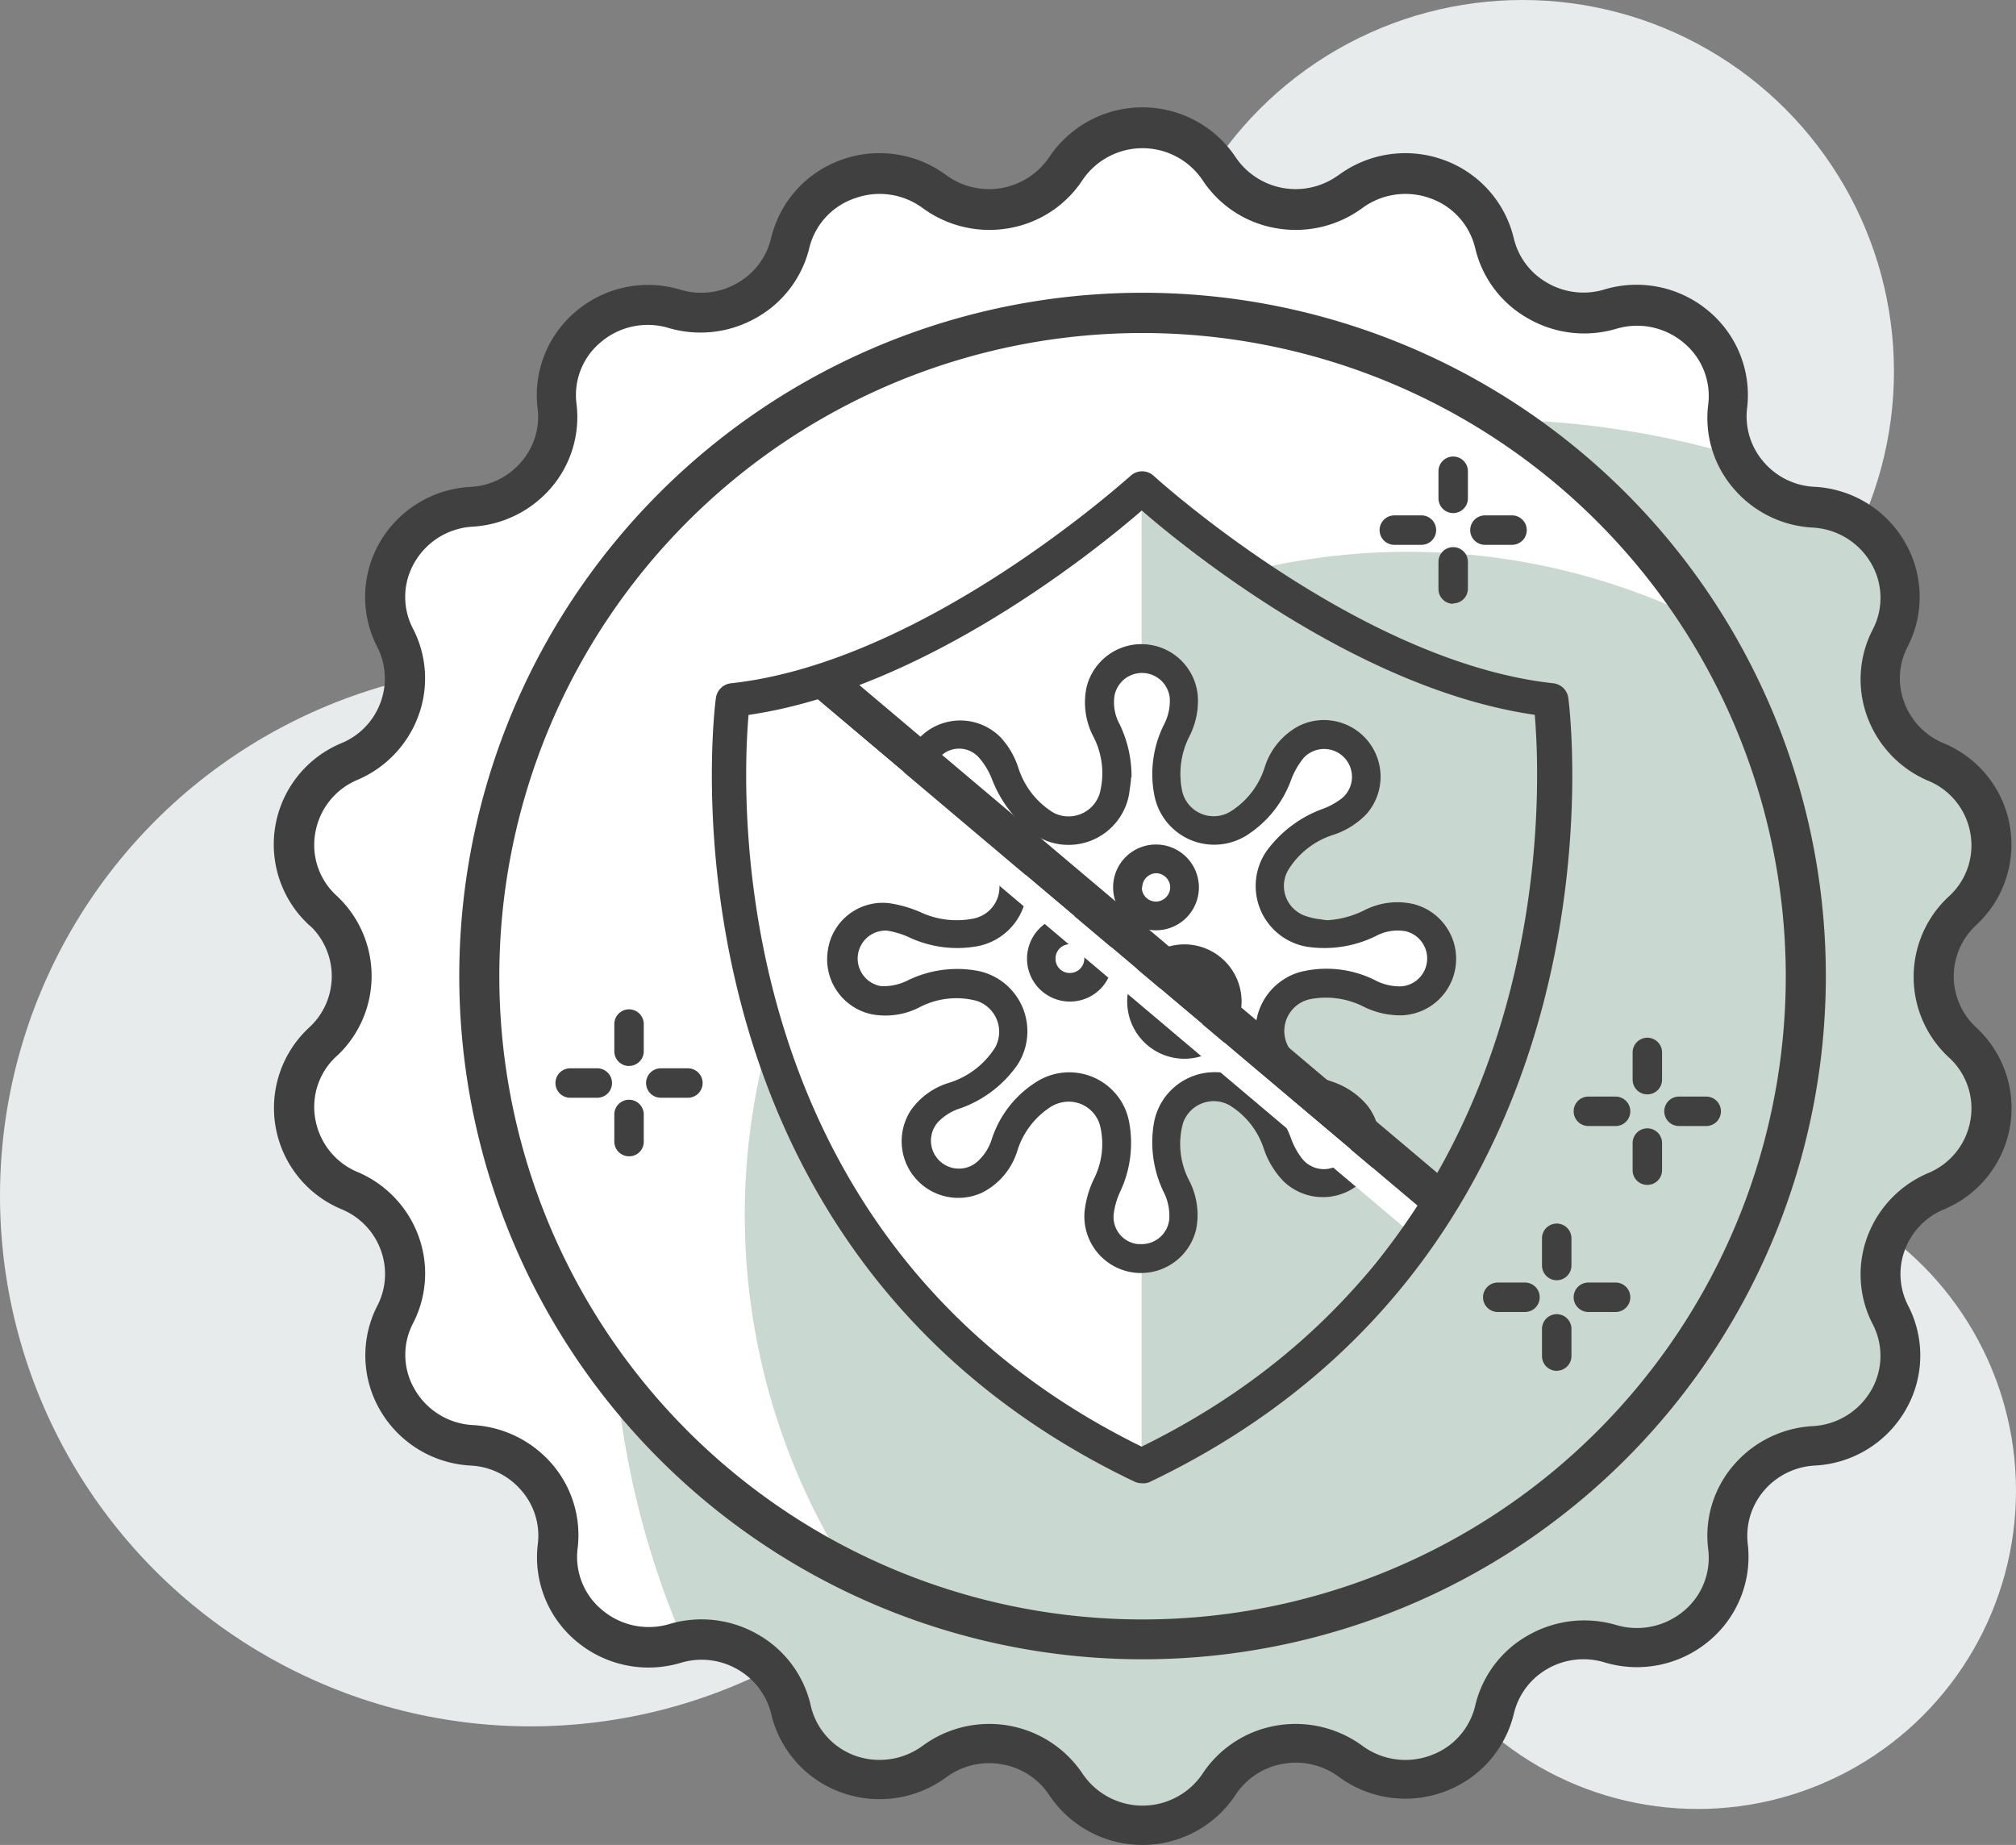
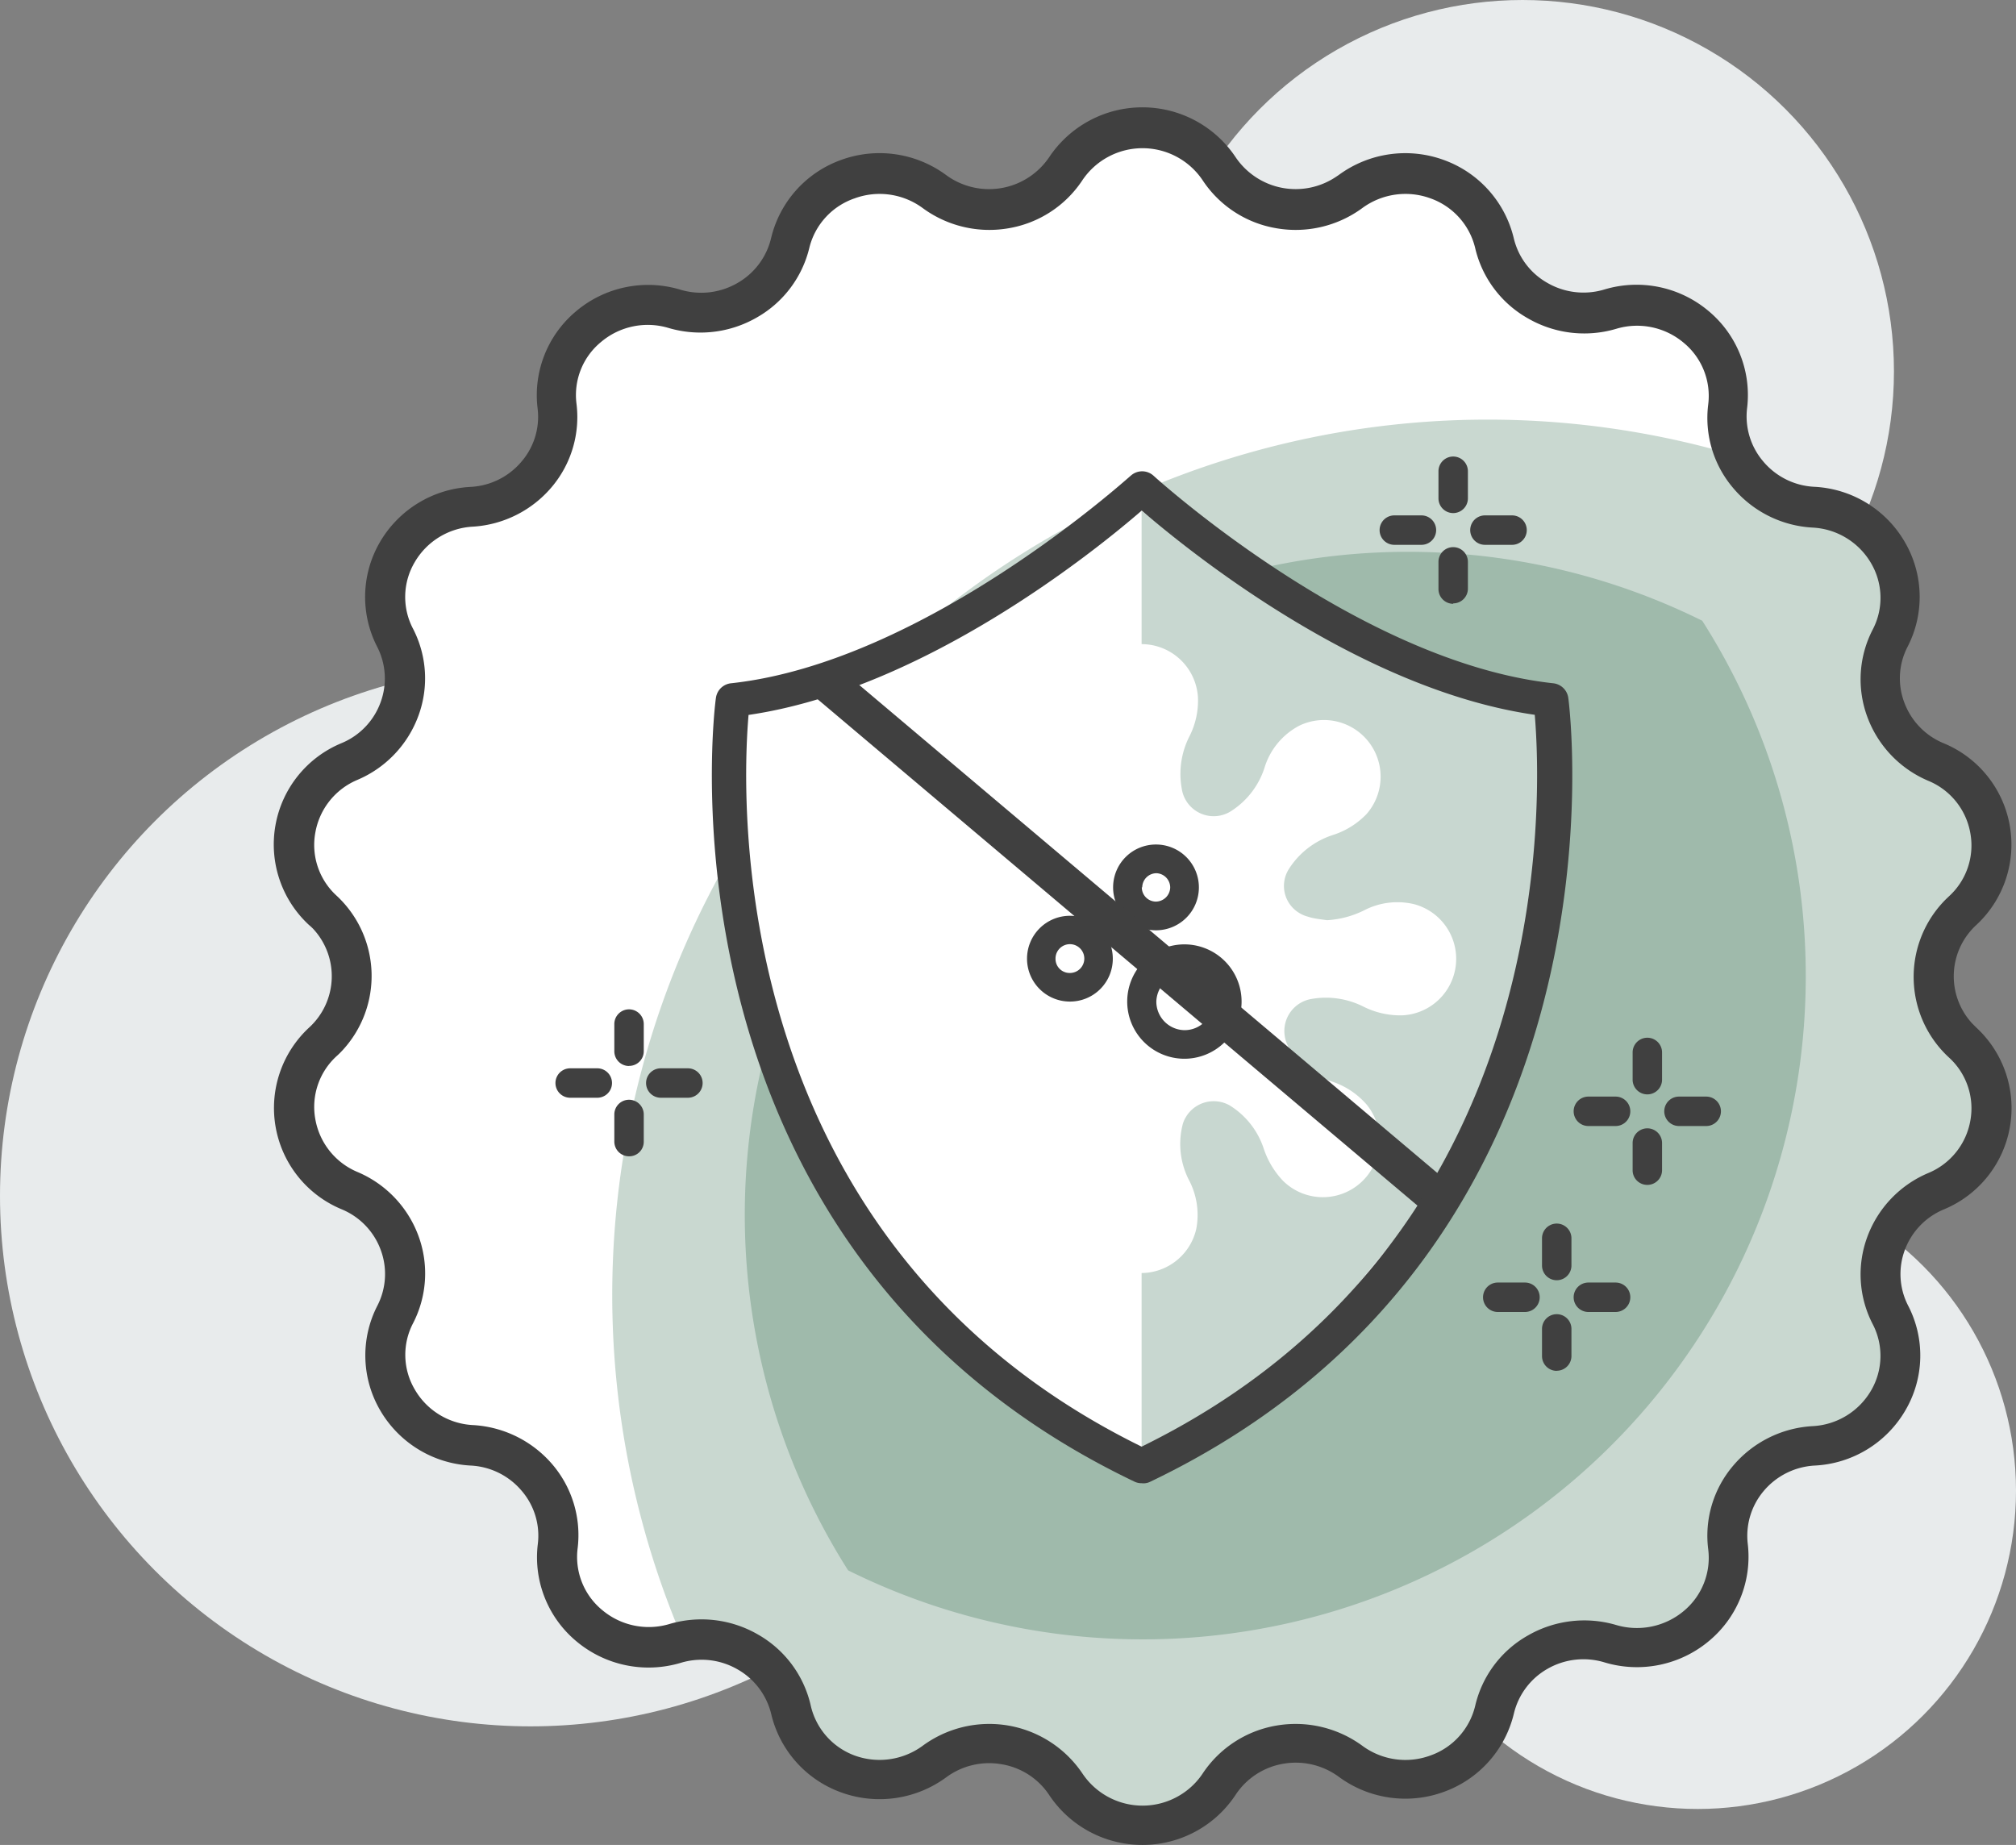
<svg xmlns="http://www.w3.org/2000/svg" id="Layer_1" data-name="Layer 1" viewBox="0 0 191.78 175.51">
  <rect x="0" y="0" width="191.78" height="175.51" fill="#808080" stroke="none" />
  <defs>
    <style>.cls-1{fill:#e8ebec;}.cls-2{fill:#fff;}.cls-3,.cls-6{opacity:0.22;}.cls-4,.cls-6{fill:#084c2b;}.cls-5{fill:#404040;}.cls-6{isolation:isolate;}</style>
  </defs>
  <g id="Group_7517" data-name="Group 7517">
    <g id="Group_7462" data-name="Group 7462">
      <g id="Group_7428" data-name="Group 7428">
        <circle id="Ellipse_291" data-name="Ellipse 291" class="cls-1" cx="144.84" cy="35.33" r="35.33" />
      </g>
      <g id="Group_7429" data-name="Group 7429">
        <circle id="Ellipse_292" data-name="Ellipse 292" class="cls-1" cx="161.5" cy="141.81" r="30.28" />
      </g>
      <g id="Group_7430" data-name="Group 7430">
        <circle id="Ellipse_293" data-name="Ellipse 293" class="cls-1" cx="50.47" cy="113.76" r="50.47" />
      </g>
      <g id="Group_7431" data-name="Group 7431">
        <path id="Path_13881" data-name="Path 13881" class="cls-2" d="M116,16h0a8.79,8.79,0,0,0,12.2,2.39l.31-.22h0A8.76,8.76,0,0,1,140.73,20a8.62,8.62,0,0,1,1.46,3.09h0a8.73,8.73,0,0,0,10.56,6.39,3.6,3.6,0,0,0,.44-.12h0a8.68,8.68,0,0,1,11.17,9.24h0a8.64,8.64,0,0,0,7.6,9.56l.56,0h0a8.59,8.59,0,0,1,8.21,9,8.69,8.69,0,0,1-.91,3.5h0a8.55,8.55,0,0,0,3.74,11.5q.3.15.6.27h0a8.54,8.54,0,0,1,2.53,14.17h0a8.51,8.51,0,0,0-.49,12l.49.49h0a8.55,8.55,0,0,1-2.53,14.17h0a8.55,8.55,0,0,0-4.62,11.18c.09.2.18.4.28.59h0A8.6,8.6,0,0,1,176,136.62a8.4,8.4,0,0,1-3.48.91h0a8.63,8.63,0,0,0-8.2,9,5.46,5.46,0,0,0,0,.57h0a8.68,8.68,0,0,1-7.68,9.58,8.77,8.77,0,0,1-3.49-.33h0a8.72,8.72,0,0,0-10.88,5.81l-.12.45h0a8.75,8.75,0,0,1-13.7,4.92h0a8.79,8.79,0,0,0-12.29,1.86l-.22.32h0a8.79,8.79,0,0,1-12.19,2.39,9.06,9.06,0,0,1-2.39-2.39h0a8.78,8.78,0,0,0-12.19-2.4l-.32.22h0a8.75,8.75,0,0,1-12.24-1.82,8.92,8.92,0,0,1-1.46-3.1h0a8.7,8.7,0,0,0-10.55-6.38l-.45.12h0a8.68,8.68,0,0,1-10.84-5.75,9,9,0,0,1-.33-3.5h0a8.62,8.62,0,0,0-7.59-9.55l-.57-.05h0a8.59,8.59,0,0,1-8.2-9,8.44,8.44,0,0,1,.91-3.48h0a8.55,8.55,0,0,0-3.75-11.5,5.46,5.46,0,0,0-.6-.27h0a8.56,8.56,0,0,1-2.53-14.17h0a8.5,8.5,0,0,0,.5-12,5.9,5.9,0,0,0-.5-.5h0a8.55,8.55,0,0,1-.47-12.07,8.41,8.41,0,0,1,3-2.1h0a8.55,8.55,0,0,0,4.63-11.17c-.09-.2-.18-.4-.28-.6h0a8.61,8.61,0,0,1,7.29-12.46h0a8.63,8.63,0,0,0,8.21-9,5.54,5.54,0,0,0,0-.56h0a8.67,8.67,0,0,1,11.17-9.24h0a8.73,8.73,0,0,0,10.88-5.83,3.6,3.6,0,0,0,.12-.44h0a8.76,8.76,0,0,1,10.62-6.37,8.63,8.63,0,0,1,3.08,1.45h0a8.79,8.79,0,0,0,12.29-1.86,3.46,3.46,0,0,0,.22-.31h0a8.77,8.77,0,0,1,12.18-2.4A8.57,8.57,0,0,1,116,16Z" />
      </g>
      <g id="Group_7432" data-name="Group 7432" class="cls-3">
        <path id="Path_13882" data-name="Path 13882" class="cls-4" d="M75.19,162.64h0A8.75,8.75,0,0,0,85.79,169a8.58,8.58,0,0,0,3.1-1.46,8.79,8.79,0,0,1,12.29,1.87l.22.31a8.78,8.78,0,0,0,14.58,0h0a8.79,8.79,0,0,1,12.19-2.4l.32.22a8.75,8.75,0,0,0,12.24-1.81,9,9,0,0,0,1.46-3.1h0a8.72,8.72,0,0,1,10.55-6.39l.45.12a8.68,8.68,0,0,0,11.17-9.24h0a8.63,8.63,0,0,1,7.59-9.56l.57,0a8.6,8.6,0,0,0,8.2-9,8.4,8.4,0,0,0-.91-3.48,8.55,8.55,0,0,1,3.75-11.5l.6-.28a8.53,8.53,0,0,0,2.53-14.16,8.52,8.52,0,0,1-.5-12l.5-.5a8.54,8.54,0,0,0,.47-12.07,8.38,8.38,0,0,0-3-2.09,8.56,8.56,0,0,1-4.62-11.18q.12-.3.27-.6a8.58,8.58,0,0,0-7.29-12.45,8.69,8.69,0,0,1-7.34-4.9A83.28,83.28,0,0,0,65.06,156.2,8.69,8.69,0,0,1,75.19,162.64Z" />
      </g>
      <g id="Group_7433" data-name="Group 7433">
        <path id="Path_13883" data-name="Path 13883" class="cls-5" d="M108.69,175.51a10.64,10.64,0,0,1-8.87-4.73,6.74,6.74,0,0,0-4.51-2.94,6.87,6.87,0,0,0-5.3,1.24,10.7,10.7,0,0,1-10,1.43,10.49,10.49,0,0,1-6.64-7.43,6.69,6.69,0,0,0-3.19-4.26,6.84,6.84,0,0,0-5.43-.63,10.68,10.68,0,0,1-9.94-2.07,10.4,10.4,0,0,1-3.65-9.22,6.53,6.53,0,0,0-1.51-5.05,6.78,6.78,0,0,0-4.88-2.43,10.59,10.59,0,0,1-8.63-5.3,10.35,10.35,0,0,1-.24-9.91,6.58,6.58,0,0,0,.33-5.27,6.67,6.67,0,0,0-3.73-3.9,10.43,10.43,0,0,1-3.08-17.3,6.62,6.62,0,0,0,.38-9.37A4.54,4.54,0,0,0,29.4,88a10.43,10.43,0,0,1,3.08-17.3,6.67,6.67,0,0,0,3.73-3.9,6.58,6.58,0,0,0-.33-5.27,10.37,10.37,0,0,1,.24-9.92,10.6,10.6,0,0,1,8.63-5.29,6.78,6.78,0,0,0,4.88-2.43,6.53,6.53,0,0,0,1.51-5.05,10.4,10.4,0,0,1,3.65-9.22,10.62,10.62,0,0,1,9.94-2.06,6.88,6.88,0,0,0,5.43-.64,6.7,6.7,0,0,0,3.19-4.25A10.48,10.48,0,0,1,80,15.22a10.67,10.67,0,0,1,10,1.43,6.9,6.9,0,0,0,9.64-1.46l.17-.24a10.66,10.66,0,0,1,17.73,0h0a6.89,6.89,0,0,0,9.57,1.86l.24-.16a10.69,10.69,0,0,1,10-1.43A10.51,10.51,0,0,1,144,22.65a6.63,6.63,0,0,0,3.18,4.25,6.86,6.86,0,0,0,5.44.64,10.63,10.63,0,0,1,9.94,2.07,10.4,10.4,0,0,1,3.64,9.21,6.6,6.6,0,0,0,1.52,5.06,6.78,6.78,0,0,0,4.88,2.43,10.56,10.56,0,0,1,8.63,5.3,10.35,10.35,0,0,1,.24,9.91,6.5,6.5,0,0,0-.33,5.27,6.71,6.71,0,0,0,3.72,3.9A10.43,10.43,0,0,1,188,88a6.62,6.62,0,0,0-.39,9.36l.39.39a10.43,10.43,0,0,1-3.08,17.3,6.7,6.7,0,0,0-3.73,3.9,6.56,6.56,0,0,0,.33,5.26,10.31,10.31,0,0,1-.24,9.92,10.58,10.58,0,0,1-8.63,5.29,6.82,6.82,0,0,0-4.88,2.43,6.61,6.61,0,0,0-1.51,5,10.42,10.42,0,0,1-3.64,9.22,10.68,10.68,0,0,1-10,2.07,6.88,6.88,0,0,0-5.43.63,6.68,6.68,0,0,0-3.18,4.26,10.52,10.52,0,0,1-6.65,7.43,10.67,10.67,0,0,1-10-1.43,6.91,6.91,0,0,0-5.3-1.24,6.78,6.78,0,0,0-4.51,2.94A10.6,10.6,0,0,1,108.69,175.51ZM94.12,164a10.68,10.68,0,0,1,8.86,4.73,6.88,6.88,0,0,0,9.55,1.87,6.79,6.79,0,0,0,1.87-1.87,10.54,10.54,0,0,1,7-4.57,10.75,10.75,0,0,1,8.2,1.92,6.9,6.9,0,0,0,6.48.92,6.65,6.65,0,0,0,4.26-4.75,10.38,10.38,0,0,1,5-6.66,10.75,10.75,0,0,1,8.41-1,6.94,6.94,0,0,0,6.42-1.33,6.57,6.57,0,0,0,2.33-5.88,10.27,10.27,0,0,1,2.36-7.93,10.68,10.68,0,0,1,7.58-3.78,6.84,6.84,0,0,0,5.56-3.4,6.53,6.53,0,0,0,.15-6.3,10.29,10.29,0,0,1-.52-8.29,10.55,10.55,0,0,1,5.81-6.09,6.64,6.64,0,0,0,4-5,6.53,6.53,0,0,0-2.05-6,10.43,10.43,0,0,1-.59-14.72c.19-.21.39-.4.59-.59a6.54,6.54,0,0,0,2.05-6,6.62,6.62,0,0,0-4-5,10.57,10.57,0,0,1-5.81-6.1,10.29,10.29,0,0,1,.52-8.29,6.51,6.51,0,0,0-.15-6.3,6.84,6.84,0,0,0-5.56-3.4,10.63,10.63,0,0,1-7.57-3.77,10.28,10.28,0,0,1-2.37-7.94,6.55,6.55,0,0,0-2.33-5.87,6.88,6.88,0,0,0-6.42-1.33,10.71,10.71,0,0,1-8.41-1,10.39,10.39,0,0,1-5-6.65,6.66,6.66,0,0,0-4.26-4.76,6.93,6.93,0,0,0-6.48.92,10.71,10.71,0,0,1-8.2,1.92,10.48,10.48,0,0,1-7-4.57h0a6.89,6.89,0,0,0-11.43,0,10.5,10.5,0,0,1-7,4.57,10.71,10.71,0,0,1-8.2-1.92,6.91,6.91,0,0,0-6.47-.92A6.65,6.65,0,0,0,77,23.54a10.43,10.43,0,0,1-5,6.66,10.74,10.74,0,0,1-8.4,1,6.88,6.88,0,0,0-6.42,1.33,6.53,6.53,0,0,0-2.34,5.87,10.31,10.31,0,0,1-2.36,7.94A10.67,10.67,0,0,1,45,50.1a6.82,6.82,0,0,0-5.56,3.4,6.5,6.5,0,0,0-.15,6.31,10.29,10.29,0,0,1,.51,8.29A10.58,10.58,0,0,1,34,74.19a6.69,6.69,0,0,0-4,5,6.53,6.53,0,0,0,2,6,10.42,10.42,0,0,1,.59,14.72,8.07,8.07,0,0,1-.59.58,6.54,6.54,0,0,0-2,6,6.7,6.7,0,0,0,4,5,10.55,10.55,0,0,1,5.81,6.09,10.33,10.33,0,0,1-.51,8.29,6.48,6.48,0,0,0,.15,6.3,6.79,6.79,0,0,0,5.56,3.4,10.72,10.72,0,0,1,7.57,3.78,10.36,10.36,0,0,1,2.37,7.94,6.54,6.54,0,0,0,2.33,5.87,6.88,6.88,0,0,0,6.42,1.33,10.74,10.74,0,0,1,8.4,1,10.43,10.43,0,0,1,5,6.65A6.64,6.64,0,0,0,81.29,167a6.93,6.93,0,0,0,6.48-.92A10.69,10.69,0,0,1,94.12,164Z" />
      </g>
      <g id="Group_7434" data-name="Group 7434">
-         <circle id="Ellipse_294" data-name="Ellipse 294" class="cls-2" cx="108.69" cy="92.87" r="63.08" />
-       </g>
+         </g>
      <g id="Group_7435" data-name="Group 7435" class="cls-3">
        <path id="Path_13884" data-name="Path 13884" class="cls-4" d="M171.78,92.87a62.82,62.82,0,0,0-9.85-33.82,63.08,63.08,0,0,0-81.25,90.34,63.08,63.08,0,0,0,91.1-56.52Z" />
      </g>
      <g id="Group_7436" data-name="Group 7436">
-         <path id="Path_13885" data-name="Path 13885" class="cls-5" d="M108.69,157.85a65,65,0,1,1,65-65A65,65,0,0,1,108.69,157.85Zm0-126.17a61.19,61.19,0,1,0,61.19,61.19h0a61.25,61.25,0,0,0-61.19-61.19Z" />
-       </g>
+         </g>
      <g id="Group_7441" data-name="Group 7441">
        <g id="Group_7437" data-name="Group 7437">
          <path id="Path_13886" data-name="Path 13886" class="cls-5" d="M135.22,51.83h-2.58a1.4,1.4,0,0,1,0-2.8h2.58a1.4,1.4,0,1,1,0,2.8Z" />
        </g>
        <g id="Group_7438" data-name="Group 7438">
          <path id="Path_13887" data-name="Path 13887" class="cls-5" d="M143.84,51.83h-2.58a1.4,1.4,0,0,1,0-2.8h2.58a1.4,1.4,0,1,1,0,2.8Z" />
        </g>
        <g id="Group_7439" data-name="Group 7439">
          <path id="Path_13888" data-name="Path 13888" class="cls-5" d="M138.24,57.44a1.4,1.4,0,0,1-1.4-1.4V53.45a1.4,1.4,0,0,1,2.8,0V56a1.4,1.4,0,0,1-1.4,1.4Z" />
        </g>
        <g id="Group_7440" data-name="Group 7440">
          <path id="Path_13889" data-name="Path 13889" class="cls-5" d="M138.24,48.81a1.4,1.4,0,0,1-1.4-1.4V44.83a1.4,1.4,0,0,1,2.8,0v2.58a1.4,1.4,0,0,1-1.4,1.4Z" />
        </g>
      </g>
      <g id="Group_7446" data-name="Group 7446">
        <g id="Group_7442" data-name="Group 7442">
          <path id="Path_13890" data-name="Path 13890" class="cls-5" d="M145.07,124.81h-2.59a1.4,1.4,0,1,1,0-2.8h2.59a1.4,1.4,0,1,1,0,2.8Z" />
        </g>
        <g id="Group_7443" data-name="Group 7443">
          <path id="Path_13891" data-name="Path 13891" class="cls-5" d="M153.69,124.81H151.1a1.4,1.4,0,1,1,0-2.8h2.59a1.4,1.4,0,1,1,0,2.8Z" />
        </g>
        <g id="Group_7444" data-name="Group 7444">
          <path id="Path_13892" data-name="Path 13892" class="cls-5" d="M148.09,130.41a1.4,1.4,0,0,1-1.4-1.4v-2.59a1.4,1.4,0,0,1,2.8,0V129a1.4,1.4,0,0,1-1.4,1.4Z" />
        </g>
        <g id="Group_7445" data-name="Group 7445">
          <path id="Path_13893" data-name="Path 13893" class="cls-5" d="M148.09,121.79a1.4,1.4,0,0,1-1.4-1.4V117.8a1.4,1.4,0,0,1,2.8,0v2.59a1.4,1.4,0,0,1-1.4,1.4Z" />
        </g>
      </g>
      <g id="Group_7451" data-name="Group 7451">
        <g id="Group_7447" data-name="Group 7447">
          <path id="Path_13894" data-name="Path 13894" class="cls-5" d="M153.69,107.12H151.1a1.4,1.4,0,0,1,0-2.8h2.59a1.4,1.4,0,0,1,0,2.8Z" />
        </g>
        <g id="Group_7448" data-name="Group 7448">
          <path id="Path_13895" data-name="Path 13895" class="cls-5" d="M162.31,107.12h-2.59a1.4,1.4,0,0,1,0-2.8h2.59a1.4,1.4,0,0,1,0,2.8Z" />
        </g>
        <g id="Group_7449" data-name="Group 7449">
          <path id="Path_13896" data-name="Path 13896" class="cls-5" d="M156.71,112.72a1.39,1.39,0,0,1-1.4-1.4v-2.58a1.4,1.4,0,0,1,2.8,0v2.58a1.4,1.4,0,0,1-1.4,1.4Z" />
        </g>
        <g id="Group_7450" data-name="Group 7450">
          <path id="Path_13897" data-name="Path 13897" class="cls-5" d="M156.71,104.11a1.4,1.4,0,0,1-1.4-1.4v-2.59a1.4,1.4,0,0,1,2.8,0v2.59a1.4,1.4,0,0,1-1.4,1.4Z" />
        </g>
      </g>
      <g id="Group_7456" data-name="Group 7456">
        <g id="Group_7452" data-name="Group 7452">
          <path id="Path_13898" data-name="Path 13898" class="cls-5" d="M56.82,104.43H54.24a1.4,1.4,0,1,1,0-2.8h2.58a1.4,1.4,0,0,1,0,2.8Z" />
        </g>
        <g id="Group_7453" data-name="Group 7453">
          <path id="Path_13899" data-name="Path 13899" class="cls-5" d="M65.44,104.43H62.86a1.4,1.4,0,1,1,0-2.8h2.58a1.4,1.4,0,1,1,0,2.8Z" />
        </g>
        <g id="Group_7454" data-name="Group 7454">
          <path id="Path_13900" data-name="Path 13900" class="cls-5" d="M59.84,110a1.4,1.4,0,0,1-1.4-1.4h0v-2.58a1.4,1.4,0,0,1,2.8,0h0v2.58a1.38,1.38,0,0,1-1.39,1.4Z" />
        </g>
        <g id="Group_7455" data-name="Group 7455">
          <path id="Path_13901" data-name="Path 13901" class="cls-5" d="M59.84,101.41a1.4,1.4,0,0,1-1.4-1.4h0V97.42a1.4,1.4,0,1,1,2.8,0V100a1.39,1.39,0,0,1-1.39,1.4Z" />
        </g>
      </g>
      <g id="Group_7461" data-name="Group 7461">
        <path id="Path_13902" data-name="Path 13902" class="cls-2" d="M108.61,139.34C62.88,117.45,70,67,70,67c19.1-2.08,38.61-20,38.61-20s19.51,17.93,38.6,20C147.22,67,154.34,117.45,108.61,139.34Z" />
        <path id="Path_13903" data-name="Path 13903" class="cls-6" d="M108.6,48.62v89l12.3-5.36,17.62-21.48,7.7-22.33,1-21.54S132.31,66.51,108.6,48.62Z" />
        <g id="Group_7457" data-name="Group 7457">
          <path id="Path_13904" data-name="Path 13904" class="cls-2" d="M126.24,87.54a9.1,9.1,0,0,0,3.51-.93,6.87,6.87,0,0,1,4.75-.6,5.38,5.38,0,0,1-1.09,10.58,7.81,7.81,0,0,1-3.73-.84,7.93,7.93,0,0,0-4.91-.72,3.09,3.09,0,0,0-2.55,3.55,3,3,0,0,0,.46,1.19,7.52,7.52,0,0,0,4,3.11,7.45,7.45,0,0,1,3.32,2.19,5.39,5.39,0,0,1-7.93,7.28,8.19,8.19,0,0,1-1.86-3.1,7.62,7.62,0,0,0-3.23-4.09,3.08,3.08,0,0,0-4.2,1.16,2.65,2.65,0,0,0-.29.72,7.52,7.52,0,0,0,.62,5.23,7.11,7.11,0,0,1,.69,4.64,5.39,5.39,0,0,1-10.63-1.61,9.45,9.45,0,0,1,.88-3.12,7.39,7.39,0,0,0,.62-5,3.08,3.08,0,0,0-3.69-2.3,3.2,3.2,0,0,0-1,.4,7.69,7.69,0,0,0-3.2,4.19,6.62,6.62,0,0,1-3.38,4,5.39,5.39,0,0,1-6.75-7.85A6.85,6.85,0,0,1,90.31,103a8,8,0,0,0,4.35-3.34,3.09,3.09,0,0,0-1.19-4.2,2.73,2.73,0,0,0-.61-.26,7.55,7.55,0,0,0-5.34.6,7.09,7.09,0,0,1-4.59.69,5.35,5.35,0,0,1-4.19-6,5.27,5.27,0,0,1,5.83-4.57,11.7,11.7,0,0,1,3,.86,8.14,8.14,0,0,0,5,.61A3.06,3.06,0,0,0,95,83.69a3.14,3.14,0,0,0-.42-1,7.58,7.58,0,0,0-4.14-3.17,7.17,7.17,0,0,1-3.33-2.26,5.39,5.39,0,0,1,8.11-7.08A7.81,7.81,0,0,1,96.86,73a7.76,7.76,0,0,0,3.37,4.32A3.1,3.1,0,0,0,104.4,76a3.9,3.9,0,0,0,.2-.47,7.55,7.55,0,0,0-.58-5.44,7,7,0,0,1-.65-4.74,5.38,5.38,0,0,1,10.59,1,7.47,7.47,0,0,1-.8,3.68,7.88,7.88,0,0,0-.74,5,3.07,3.07,0,0,0,4.77,2.08,7.68,7.68,0,0,0,3.1-4.07,6.73,6.73,0,0,1,3.3-4A5.39,5.39,0,0,1,130,77.44a7.67,7.67,0,0,1-3.22,2,7.79,7.79,0,0,0-4.17,3.23,3,3,0,0,0,1,4.19,3,3,0,0,0,.8.34C125,87.4,125.63,87.45,126.24,87.54Z" />
        </g>
        <g id="Group_7460" data-name="Group 7460">
          <g id="Group_7458" data-name="Group 7458">
-             <path id="Path_13905" data-name="Path 13905" class="cls-5" d="M126.24,87.54a9.1,9.1,0,0,0,3.51-.93,6.87,6.87,0,0,1,4.75-.6,5.38,5.38,0,0,1-1.09,10.58,7.81,7.81,0,0,1-3.73-.84,7.93,7.93,0,0,0-4.91-.72,3.09,3.09,0,0,0-2.55,3.55,3,3,0,0,0,.46,1.19,7.52,7.52,0,0,0,4,3.11,7.45,7.45,0,0,1,3.32,2.19,5.39,5.39,0,0,1-7.93,7.28,8.19,8.19,0,0,1-1.86-3.1,7.62,7.62,0,0,0-3.23-4.09,3.08,3.08,0,0,0-4.2,1.16,2.65,2.65,0,0,0-.29.72,7.52,7.52,0,0,0,.62,5.23,7.11,7.11,0,0,1,.69,4.64,5.39,5.39,0,0,1-10.63-1.61,9.45,9.45,0,0,1,.88-3.12,7.39,7.39,0,0,0,.62-5,3.08,3.08,0,0,0-3.69-2.3,3.2,3.2,0,0,0-1,.4,7.69,7.69,0,0,0-3.2,4.19,6.62,6.62,0,0,1-3.38,4,5.39,5.39,0,0,1-6.75-7.85A6.85,6.85,0,0,1,90.31,103a8,8,0,0,0,4.35-3.34,3.09,3.09,0,0,0-1.19-4.2,2.73,2.73,0,0,0-.61-.26,7.55,7.55,0,0,0-5.34.6,7.09,7.09,0,0,1-4.59.69,5.35,5.35,0,0,1-4.19-6,5.27,5.27,0,0,1,5.83-4.57,11.7,11.7,0,0,1,3,.86,8.14,8.14,0,0,0,5,.61A3.06,3.06,0,0,0,95,83.69a3.14,3.14,0,0,0-.42-1,7.58,7.58,0,0,0-4.14-3.17,7.17,7.17,0,0,1-3.33-2.26,5.39,5.39,0,0,1,8.11-7.08A7.81,7.81,0,0,1,96.86,73a7.76,7.76,0,0,0,3.37,4.32A3.1,3.1,0,0,0,104.4,76a3.9,3.9,0,0,0,.2-.47,7.55,7.55,0,0,0-.58-5.44,7,7,0,0,1-.65-4.74,5.38,5.38,0,0,1,10.59,1,7.47,7.47,0,0,1-.8,3.68,7.88,7.88,0,0,0-.74,5,3.07,3.07,0,0,0,4.77,2.08,7.68,7.68,0,0,0,3.1-4.07,6.73,6.73,0,0,1,3.3-4A5.39,5.39,0,0,1,130,77.44a7.67,7.67,0,0,1-3.22,2,7.79,7.79,0,0,0-4.17,3.23,3,3,0,0,0,1,4.19,3,3,0,0,0,.8.34C125,87.4,125.63,87.45,126.24,87.54ZM107.6,73.94c0,.34-.11,1-.19,1.6a5.85,5.85,0,0,1-9.07,3.81,11.73,11.73,0,0,1-4-5.29A6.79,6.79,0,0,0,93.06,72a2.51,2.51,0,0,0-3.56-.08l0,.06a2.6,2.6,0,0,0-.25,3.62A4.74,4.74,0,0,0,91.4,77a10.17,10.17,0,0,1,5.51,4.37A5.81,5.81,0,0,1,93.06,90a10.77,10.77,0,0,1-6.57-.83,8,8,0,0,0-2.12-.64,2.66,2.66,0,0,0-.5,5.29H84a5.25,5.25,0,0,0,2.45-.6,10.71,10.71,0,0,1,6.62-.85,5.86,5.86,0,0,1,3.73,8.91,11.13,11.13,0,0,1-5.43,4.15,5,5,0,0,0-2.15,1.33,2.66,2.66,0,0,0,3.65,3.84,4.78,4.78,0,0,0,1.48-2.24,10.12,10.12,0,0,1,4.31-5.48,5.81,5.81,0,0,1,8,1.89,5.9,5.9,0,0,1,.76,2,10.87,10.87,0,0,1-.87,6.62,7.13,7.13,0,0,0-.6,2.07,2.59,2.59,0,0,0,2.27,2.89l.21,0a2.64,2.64,0,0,0,2.81-2.45v-.1a5,5,0,0,0-.57-2.46,10.84,10.84,0,0,1-.88-6.61,5.86,5.86,0,0,1,6.89-4.62,6.19,6.19,0,0,1,2,.82,11.42,11.42,0,0,1,4.14,5.38,6.83,6.83,0,0,0,1.12,2,2.64,2.64,0,1,0,4-3.48l-.15-.15a6.94,6.94,0,0,0-2.16-1.28,10.54,10.54,0,0,1-5.32-4.28,5.8,5.8,0,0,1,1.89-8,5.47,5.47,0,0,1,1.81-.73,10.31,10.31,0,0,1,6.82.87,5,5,0,0,0,2.51.57,2.66,2.66,0,0,0,.37-5.24,4.34,4.34,0,0,0-2.85.47,11.11,11.11,0,0,1-6.55,1A5.86,5.86,0,0,1,120.46,81a11.47,11.47,0,0,1,5.23-4,7,7,0,0,0,1.89-1A2.65,2.65,0,1,0,124,72.12a7.4,7.4,0,0,0-1.19,2.1,10.49,10.49,0,0,1-4.3,5.3,5.8,5.8,0,0,1-8.67-3.73,10.51,10.51,0,0,1,.85-6.78,4.94,4.94,0,0,0,.59-2.61,2.66,2.66,0,0,0-5.25-.26,4.28,4.28,0,0,0,.47,2.74,11.32,11.32,0,0,1,1.14,5.06Z" />
            <path id="Path_13906" data-name="Path 13906" class="cls-5" d="M118.11,95.35a5.44,5.44,0,1,1-5.36-5.51,5.44,5.44,0,0,1,5.36,5.51ZM112.68,98a2.7,2.7,0,0,0,2.71-2.67v0a2.72,2.72,0,0,0-2.69-2.71A2.75,2.75,0,0,0,110,95.28,2.72,2.72,0,0,0,112.67,98Z" />
            <path id="Path_13907" data-name="Path 13907" class="cls-5" d="M110,80.34a4.08,4.08,0,1,1-4.11,4v0A4.07,4.07,0,0,1,110,80.34Zm-1.38,4.07a1.35,1.35,0,0,0,1.32,1.36,1.38,1.38,0,0,0,1.38-1.32A1.36,1.36,0,0,0,110,83.07h0a1.36,1.36,0,0,0-1.34,1.35Z" />
            <path id="Path_13908" data-name="Path 13908" class="cls-5" d="M101.76,95.28a4.08,4.08,0,1,1,4.1-4.06,4.07,4.07,0,0,1-4.1,4.06Zm0-2.72a1.37,1.37,0,1,0-1.35-1.42v.08a1.34,1.34,0,0,0,1.35,1.34Z" />
          </g>
          <g id="Group_7459" data-name="Group 7459">
            <rect id="Rectangle_445" data-name="Rectangle 445" class="cls-5" x="105.92" y="50.43" width="3.59" height="78.04" transform="translate(-30.12 114.05) rotate(-49.83)" />
-             <path id="Path_13909" data-name="Path 13909" class="cls-2" d="M133.74,116.91l.81-1,.71-.85L76.56,65.51,75,67.31Z" />
            <path id="Path_13910" data-name="Path 13910" class="cls-5" d="M108.6,141.1a1.53,1.53,0,0,1-.7-.16C61.31,118.65,68,66.88,68.11,66.36A1.62,1.62,0,0,1,69.55,65c18.46-2,37.76-19.56,38-19.73a1.61,1.61,0,0,1,2.2,0c.19.17,19.49,17.71,38,19.73a1.62,1.62,0,0,1,1.44,1.39c.08.52,6.81,52.29-39.79,74.58A1.44,1.44,0,0,1,108.6,141.1ZM71.21,68c-.67,7.76-2.36,50.1,37.39,69.62C148.35,118.14,146.66,75.8,146,68c-16.7-2.4-33-15.65-37.39-19.43-4.36,3.78-20.69,17-37.39,19.44Z" />
          </g>
        </g>
      </g>
    </g>
  </g>
</svg>